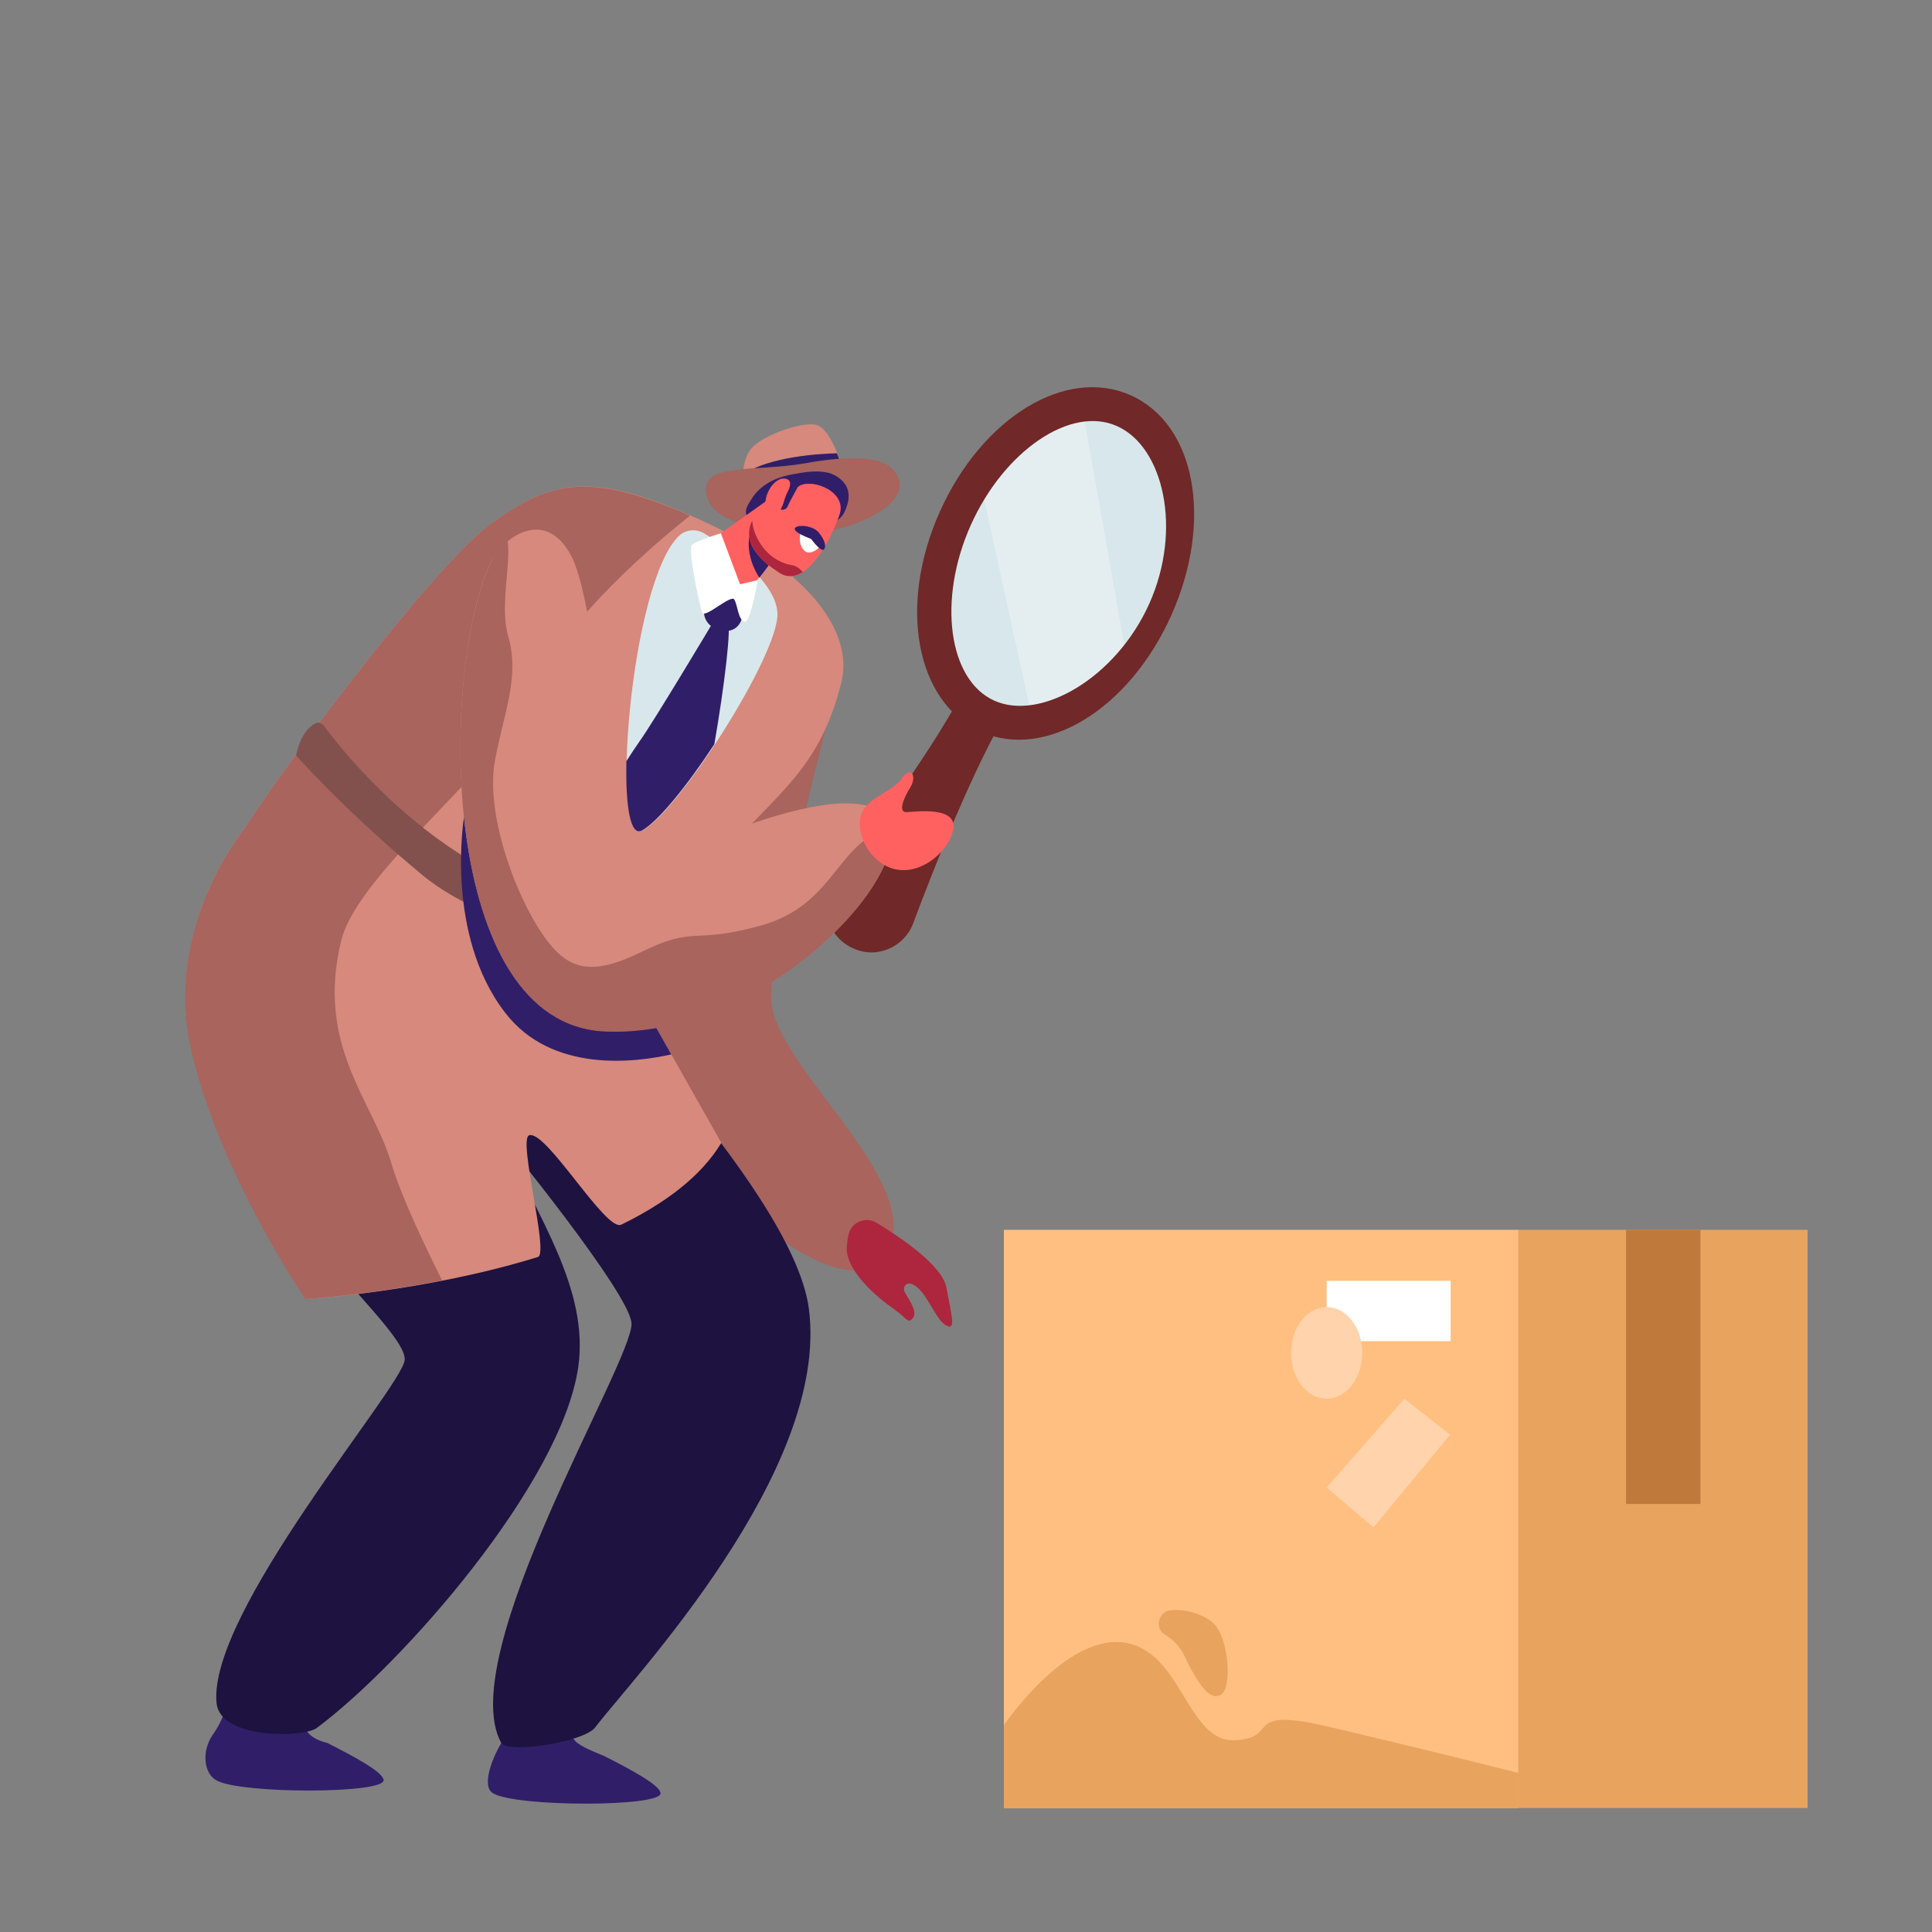
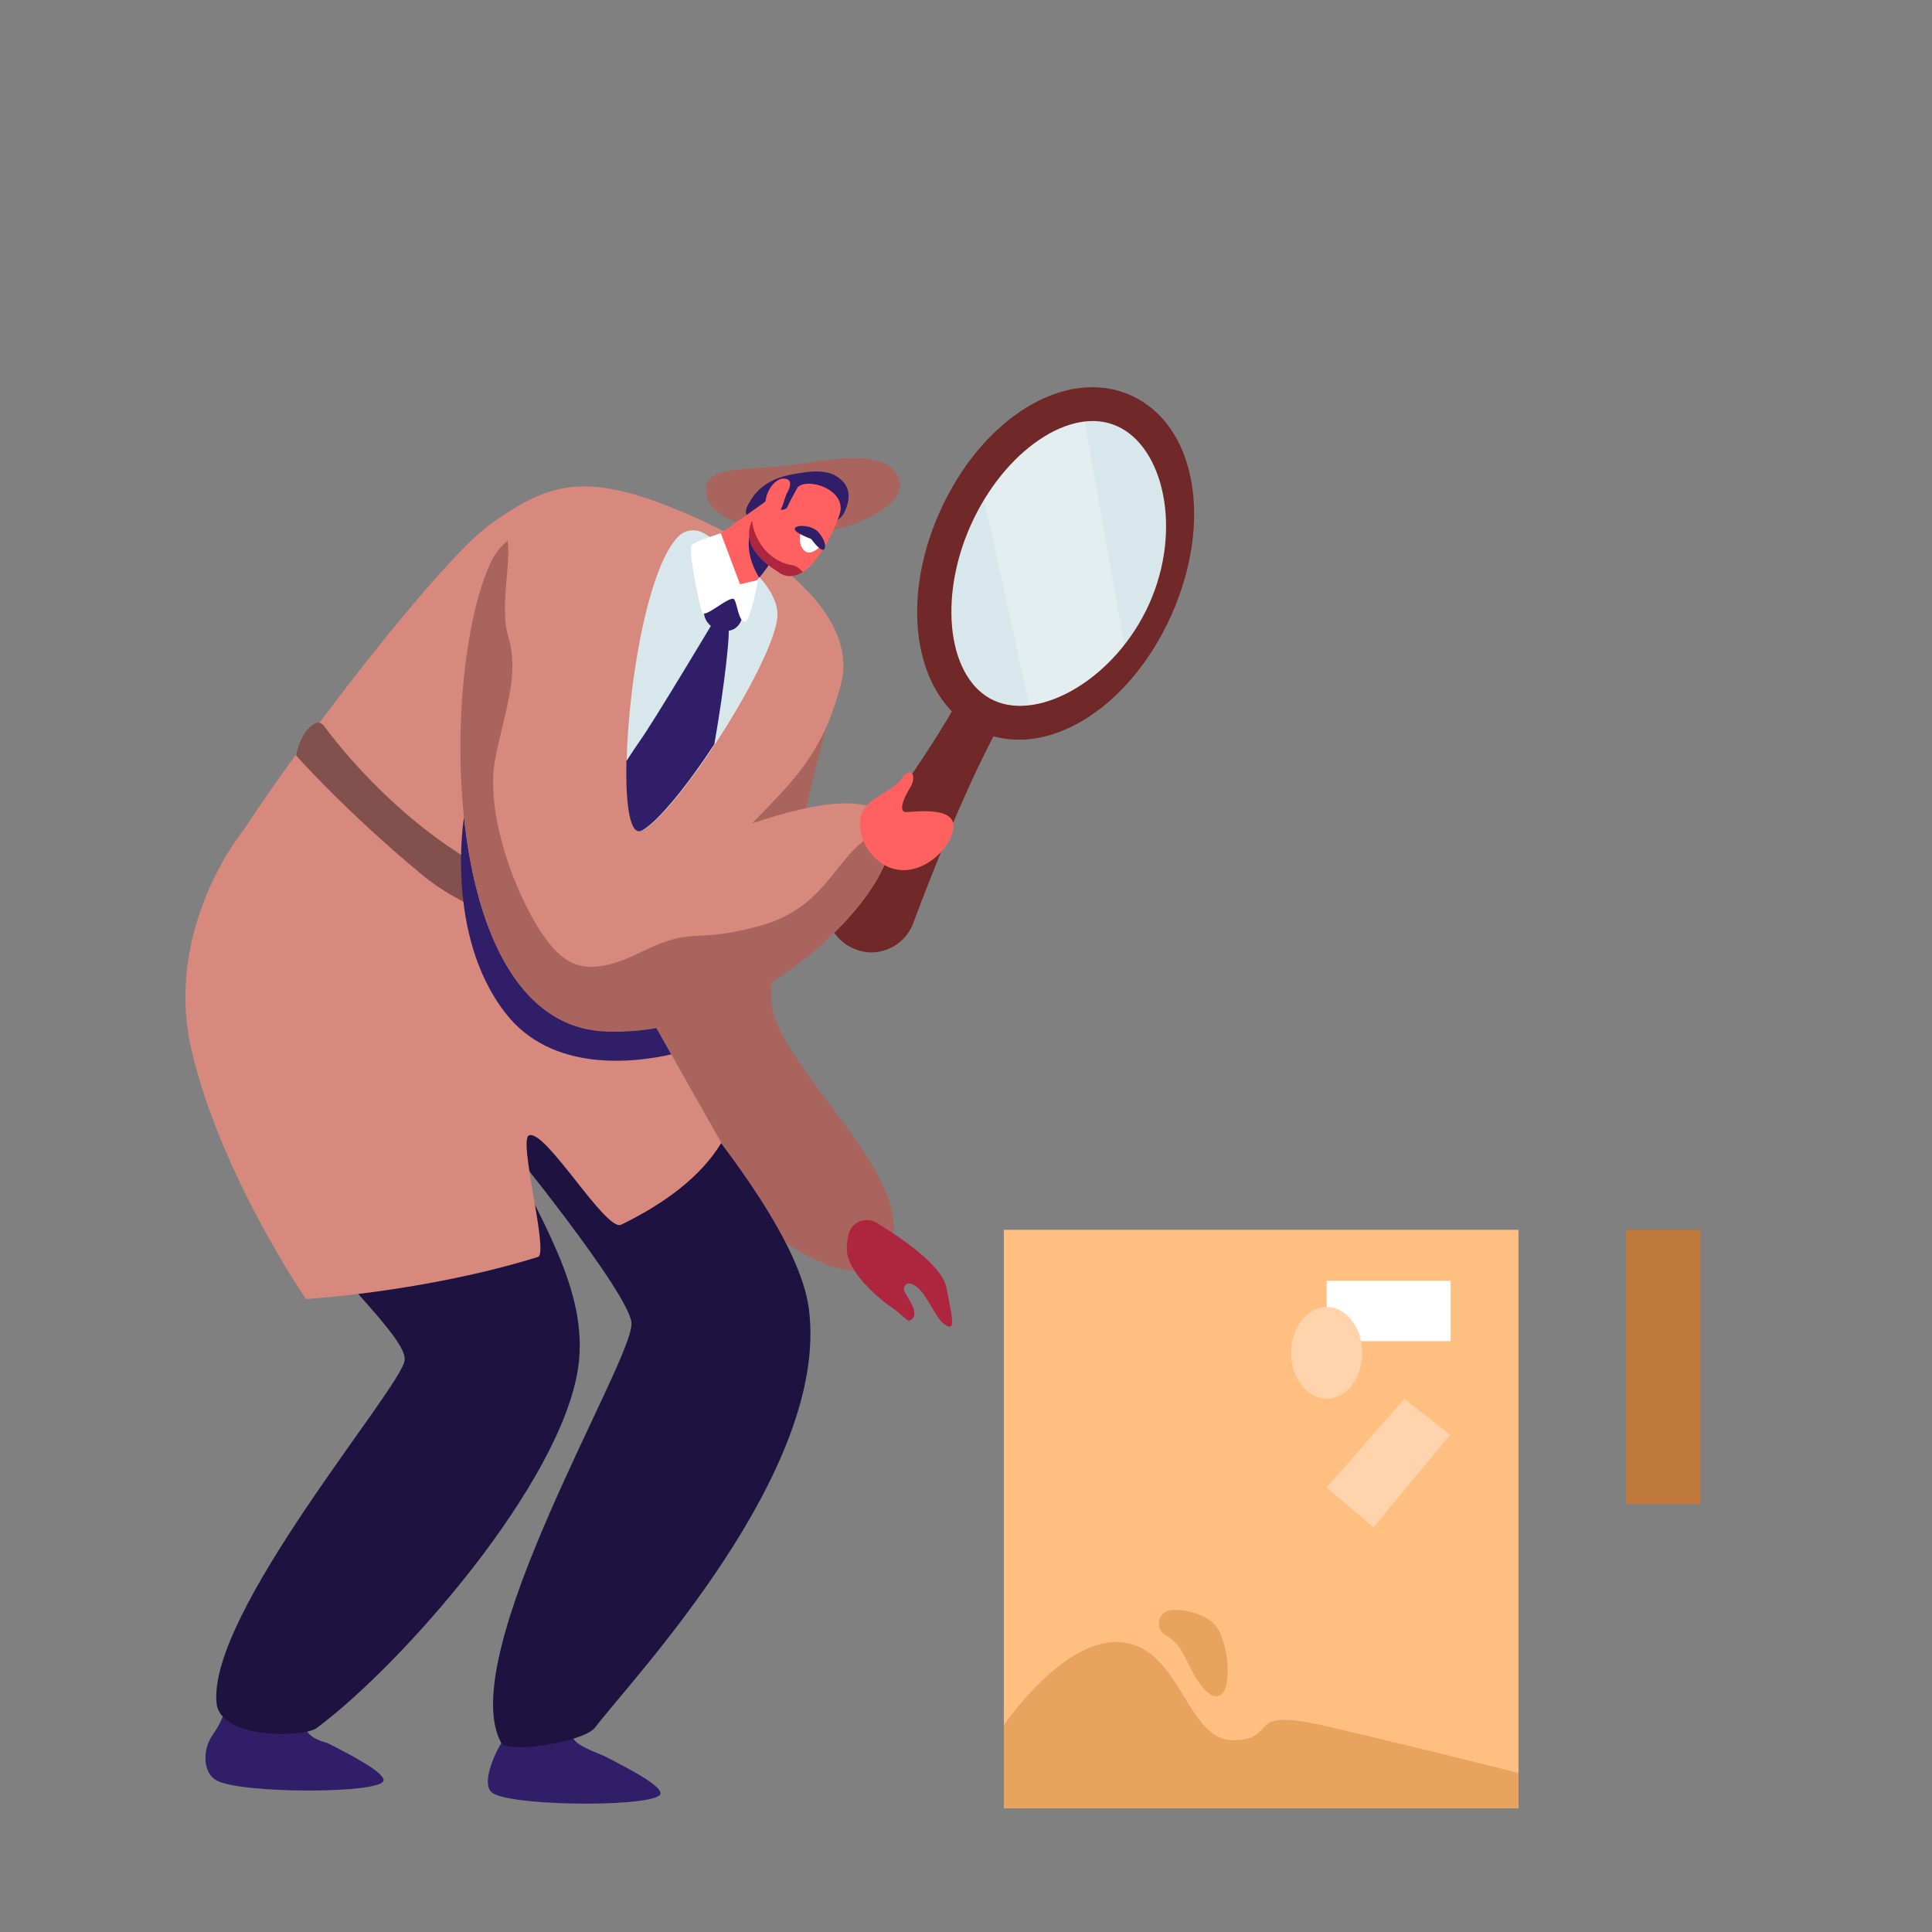
<svg xmlns="http://www.w3.org/2000/svg" version="1.1" id="Layer_1" x="0" y="0" viewBox="0 0 413 413" xml:space="preserve">
  <rect x="0" y="0" width="413" height="413" fill="#808080" stroke="none" />
  <style>.st0{fill:#a8645d}.st1{fill:#d6897c}.st2{fill:#311e69}.st4{fill:#d8e7eb}.st5{fill:#ff6161}.st6{fill:#fff}.st7{fill:#ad263d}.st9{fill:#702828}.st12{fill:#e8a35f}.st14{fill:#ffd3ab}</style>
  <path class="st0" d="M180.1 141.8s-16.5 61.7-15.2 72.7c1.7 14.7 34.2 39.3 24.2 54-10 14.7-54.2-26.5-53.3-48.2.9-21.8 40.6-78.2 44.3-78.5z" />
-   <path class="st1" d="M158.8 101.4c.1-1.7.5-3.7 1.5-5.1 1.8-2.9 10.7-6.2 14.1-5.5 1.9.4 3.6 3.5 4.6 6.2-4 0-14.3.6-20.2 4.4z" />
-   <path class="st2" d="M178.9 96.9c.8 2 1.2 3.7 1.2 3.7-4.4 2.9-20.1 5.5-20.8 4.5-.4-.5-.6-2-.5-3.7 5.9-3.8 16.2-4.4 20.1-4.5z" />
  <path class="st0" d="M190.6 100.1c-3.2-3.2-12.3-2.2-18.9-1-10 1.7-20.7 0-20.8 5.4 0 7.6 12.5 8.9 20.9 9.5 7.8.5 26.3-6.4 18.8-13.9z" />
  <path class="st2" d="M107.8 371.6c2.3-3.4 12.9-2.9 14.8.1.8 1.3 3.2 2.3 6.6 3.7 5.3 2.7 11.8 6.1 12 7.9.4 3-30.6 3-35.7.1-2.8-1.4-.2-8.1 2.3-11.8zM45.5 370.8c1.2-1.7 1.9-3.2 2.4-4.6.9-2.4 3.3-4.1 5.9-4.1l8.4 1.6c1.8.3 3 2 2.8 3.8-.2 1.8.6 4 5 5.1 5.3 2.7 11.8 6.1 12 7.9.4 3-30.6 3-35.7.1-2.7-1.4-3.3-6.2-.8-9.8zM178.8 101.8c-2.7-1.7-7-.9-10.4-.2-3.1.7-6 2.3-7.7 5-1.1 1.7-1.9 3-.5 4.4 3.2 3.2 17.4 3.7 20.2-1.3 2-4 .8-6.4-1.6-7.9z" />
  <path d="M40.9 210.2c0-7.1 3.5-16.8 6.5-17.8 10.6.9 38.8 7.4 65.6 2.8 3.3 7.3 56.3 57.8 59.9 84.5 4.6 34.7-37.8 79.2-45.7 89.6-2.4 3.1-18.8 5.7-20.1 3.2-10.1-18.8 28.2-81.4 27.9-89.6-.3-6.4-27.9-40.1-27.9-40.1 7.9 17.4 18.9 32.9 16.5 49.5-3.6 24.7-37.4 63.3-55.9 77.1-2.9 2.1-20.6 2.4-21.4-5.3-2-19.2 39.4-67.3 40.2-73.3 1-8.1-45.6-41.7-45.6-80.6z" fill="#1e1240" />
  <path class="st1" d="M52.3 177.1c12.8-19.7 42.3-57.8 52.6-65.1 12.8-9.1 20.7-11.7 44.1-1.2 23.2 10.4 33.5 23.8 30.9 34.9-4.6 18.7-13.6 23.6-25.2 36.9-9.9 11.3-14.6 21.7-18.6 29.7l18.1 32c-4.4 7.3-12.2 13-21.4 17.5-3.3 1.6-16.1-20.4-19.7-19.1-2.4.9 4.3 25.2 1.9 26-24.2 7.5-49.6 9-49.6 9s-18.2-26.5-24.4-53c-6.3-26.5 11.3-47.6 11.3-47.6z" />
  <path class="st4" d="M145.2 114.5c1.4-1.3 3.6-1.5 5.3-.5 4.2 2.5 15.5 10 15.7 17.2.2 8.8-20.9 41.9-28.8 46.3-7.1 4-2.7-53.1 7.8-63z" />
-   <path class="st0" d="M52.3 177.1c12.8-19.7 42.3-57.8 52.6-65.1 12.5-8.9 20.3-11.5 42.6-1.8-7 5.6-26.9 22.3-31.9 35.6-6.1 16.2-39 40-42.7 55.4-5.4 22.4 6.8 34.1 10.7 47.3 2 6.8 6.8 17 10.9 25.2-16.3 3.2-29.2 4-29.2 4s-18.2-26.5-24.4-53c-6.2-26.5 11.4-47.6 11.4-47.6z" />
  <path class="st5" d="M164.5 106.6l-14.2 10.1c-1.4 1.9 3.1 11.3 7.9 11.1 1.4-.1 9.8-12.1 9.8-12.1l-3.5-9.1z" />
  <path class="st2" d="M162.3 123.5c.9-1.1 1.8-2.3 2.6-3.5l-4.7-5.3s-1 3.8 2.1 8.8z" />
  <path class="st5" d="M171 103.8l-8.4 5.3c-2.6 2-3.2 5.7-1.4 8.4 1.5 2.2 2.8 3.2 5.5 5 2.3 1.5 5 .4 7.3-2.4 2.9-3.5 4.6-7.6 5.4-9.9 1.9-5-5.5-7.9-8.4-6.4z" />
  <path class="st2" d="M171 103.3s-2.1 3.7-2.6 4.9c-.5 1.3-2.8 1-2.5-1.2.3-2.1 1.9-5.1 2.8-4.2.9.9 2.3.5 2.3.5z" />
  <path class="st6" d="M171.4 113.1s1.4 1.9 4 3.6c0 0-1.3 1.6-2.7 1.4-1.4-.3-2.3-2.6-1.3-5z" />
  <path class="st5" d="M167.7 106.8c.2-.6.4-1.2.7-1.7.5-1 1.1-2.7-.8-2.8-2.8-.1-5.4 5.6-3.1 7.4 1.8 1.3 2.8-1.4 3.2-2.9z" />
  <path class="st7" d="M163.1 117c1.9 2.5 4.5 3.6 6.2 3.8 1.1.2 1.8.9 2.3 1.5-1.6 1-3.3 1.2-4.9.2-2.7-1.8-4-2.8-5.5-5-1.3-1.9-1.4-4.3-.4-6.2.1 1.9 1 4 2.3 5.7z" />
  <path d="M69.2 155.1c4.4 6 31.4 40.6 67.4 38.8l-1.6 8s-28.4-1.2-44.9-15c-16.5-13.7-26.8-25.4-26.8-25.4s.8-5.1 4-6.8c.6-.4 1.4-.2 1.9.4z" fill="#82514e" />
  <path class="st2" d="M139.5 205.4c-1.3 2.4-2.4 4.7-3.4 6.9l7.4 13.1c-7.6 1.7-25.5 4.1-35.5-8.9-13-16.8-8.8-41.9-8.8-41.9l40.3 30.8z" />
  <path class="st9" d="M216.1 150.8l-4.6-2.5-4.6-2.5c-6.6 13.3-21.3 33.1-28.3 42.4-2.4 3.1-2.6 7.3-.6 10.7 1.8 2.9 5 4.7 8.4 4.7 3.9-.1 7.4-2.5 8.8-6.2 4.1-11 13.1-34 20.9-46.6z" />
  <path class="st4" d="M204.2 110.8c-8.1 18-5 36.9 6.9 42.2 11.8 5.3 28-5 36-23.1 8.1-18 5-36.9-6.9-42.2-11.8-5.2-27.9 5.1-36 23.1z" />
  <path d="M228.1 87.2c1.1.2 2.3.4 3.4.8l9.3 52.6c-4.8 6.3-10.6 10.7-16.4 12.7-1.3.1-2.6.1-3.8 0l-11.3-51.4c5.4-7.6 12.1-12.8 18.8-14.7z" opacity=".3" fill="#fff" />
  <path class="st9" d="M200.9 109.4c9-20.1 26.9-31.1 40.8-24.9 13.9 6.2 17.7 26.8 8.7 47-9 20.1-26.9 31.1-40.8 24.9-13.8-6.3-17.7-26.9-8.7-47zm6.6 2.9c-7.1 15.9-4.8 33.1 5.1 37.5 9.9 4.4 26-4.9 33.1-20.8 7.1-15.9 3-33.5-6.9-37.9-9.9-4.5-24.2 5.3-31.3 21.2z" />
  <path class="st1" d="M104.7 120.6c2.6-5.7 12-12.6 17.6-1.4 5.6 11.2 10.1 69 10.1 69s45.5-23.6 56.2-14.3c10.7 9.4-23.7 48.1-59.3 46.5s-35.2-76.4-24.6-99.8z" />
  <path class="st7" d="M181.4 263.9c.6-2.7 3.7-3.9 6-2.5 5.1 3.1 14 9.1 14.9 13.8 1.3 6.7 2 9.3-.1 8.1-2.1-1.2-3.7-6-6-8s-3.2-.3-2.9.7c.4 1 3 4.2 1.9 5.7-1.2 1.4-1 .3-4.3-2s-10-7.9-9.9-13c.1-1.1.2-2 .4-2.8z" />
  <path class="st2" d="M174.9 113.7s1.9 2.1 1.4 3.5-2.9-2-2.9-2-3.7-1.3-3.5-2.2c.2-.9 3.6-.8 5 .7z" />
  <path class="st0" d="M108.5 115.6c.8 4.5-1.7 14.1.1 20.3 2.6 8.7-.9 16.4-2.8 26.7s3.3 26 9 35.3c5.7 9.3 10.7 11.3 22.3 5.6 11.6-5.7 10.9-1.6 25.4-5.6 14.5-4 15.9-15.1 24.6-19.8 1.3-.7 2.4-1 3.2-1.1 3.1 12.7-28.5 45-61 43.5-35.6-1.6-35.2-76.4-24.6-99.8.7-1.8 2.1-3.7 3.8-5.1z" />
  <path class="st2" d="M158.8 131.2s-.2 3.8-3.9 3.7c-3.7-.2-5.3-3.7-3.9-5.5 1.4-1.9 4.1-3.3 5.8-2.7 1.8.6 2 4.5 2 4.5z" />
  <path class="st5" d="M186.4 182.7s-3.1-3.3-2.5-7.7c.6-4.4 6.8-5.5 8.8-8.5 2-3 3.4-.6 1.9 1.8s-2.6 5.3-.9 5.3c1.7 0 11.4-1.5 10 4-1.2 5.6-10.6 12.7-17.3 5.1z" />
  <path class="st6" d="M158.2 124.9l-4.1-10.9s-5.3 1.6-6.2 2.5c-.9.9 1.6 12.9 2.2 14.4.5 1.5 6.2-4 6.9-2.7.7 1.3.8 4.2 2.1 4.7 1.3.6 2.9-8.9 2.9-8.9l-3.8.9z" />
  <path class="st2" d="M152.5 132.9s1.5-.6 3 0c1 .3-.7 14.2-2.8 26.2-5.7 8.7-11.9 16.4-15.4 18.4-2.6 1.5-3.6-5.3-3.4-14.8 1.1-1.7 2.1-3.2 2.8-4.2 2.9-4 15.8-25.6 15.8-25.6z" />
  <g>
    <path fill="#ffbf80" d="M214.6 262.9h110v123.6h-110z" />
-     <path class="st12" d="M324.6 262.9h61.8v123.6h-61.8z" />
    <path fill="#bf793a" d="M347.6 262.9h15.9v58.6h-15.9z" />
    <path class="st14" d="M300.2 299l-16.6 19 10 8.5 16.4-19.8z" />
    <path class="st6" d="M283.6 273.8h26.5v12.9h-26.5z" />
    <ellipse class="st14" cx="283.6" cy="289.2" rx="7.6" ry="9.8" />
    <path class="st12" d="M214.6 368.8s13-19.3 25.5-17.7c12.5 1.6 13.6 21.1 23.6 20.9 10-.2 1.8-7 18.9-3.2 17 3.9 42 10.2 42 10.2v7.5h-110v-17.7z" />
    <path class="st12" d="M250.4 344.2c-2.8.2-3.7 3.9-1.3 5.3 1.4.8 3 2.2 4.1 4.5 2.8 5.9 5.5 9.9 7.9 8.2 2.4-1.8 1.4-12-1.5-15-1.7-1.8-5.7-3.3-9.2-3z" />
  </g>
</svg>